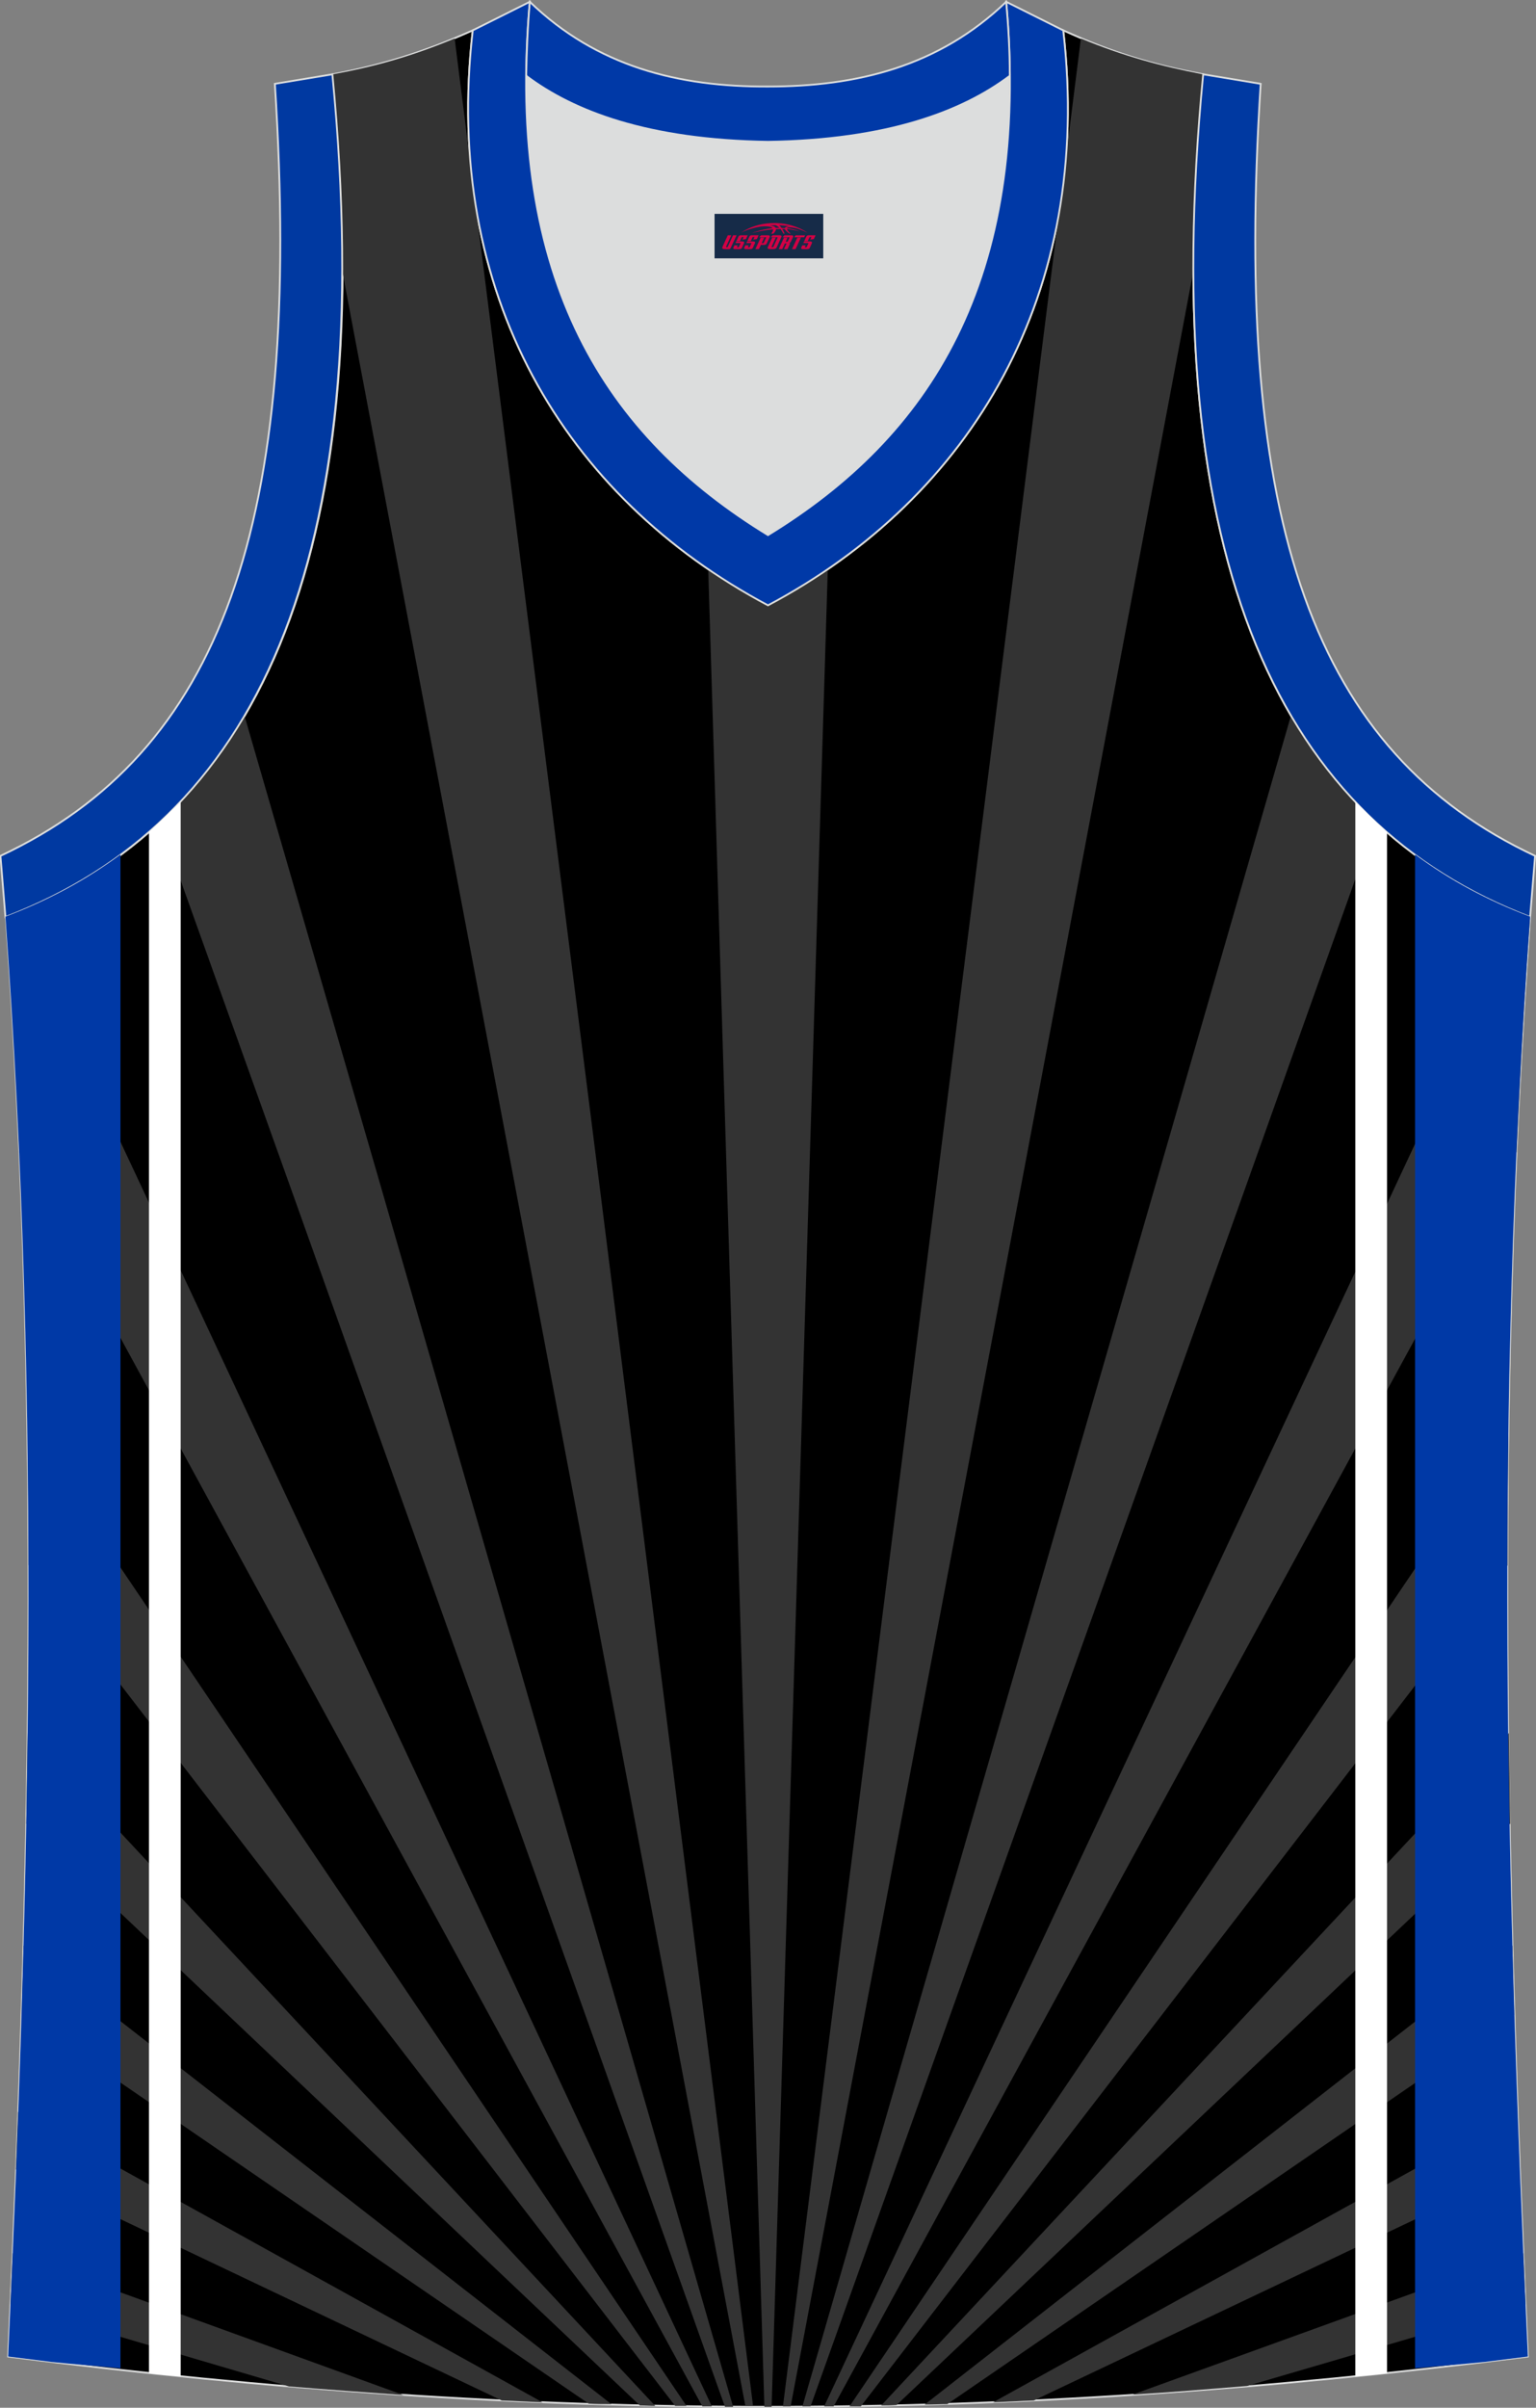
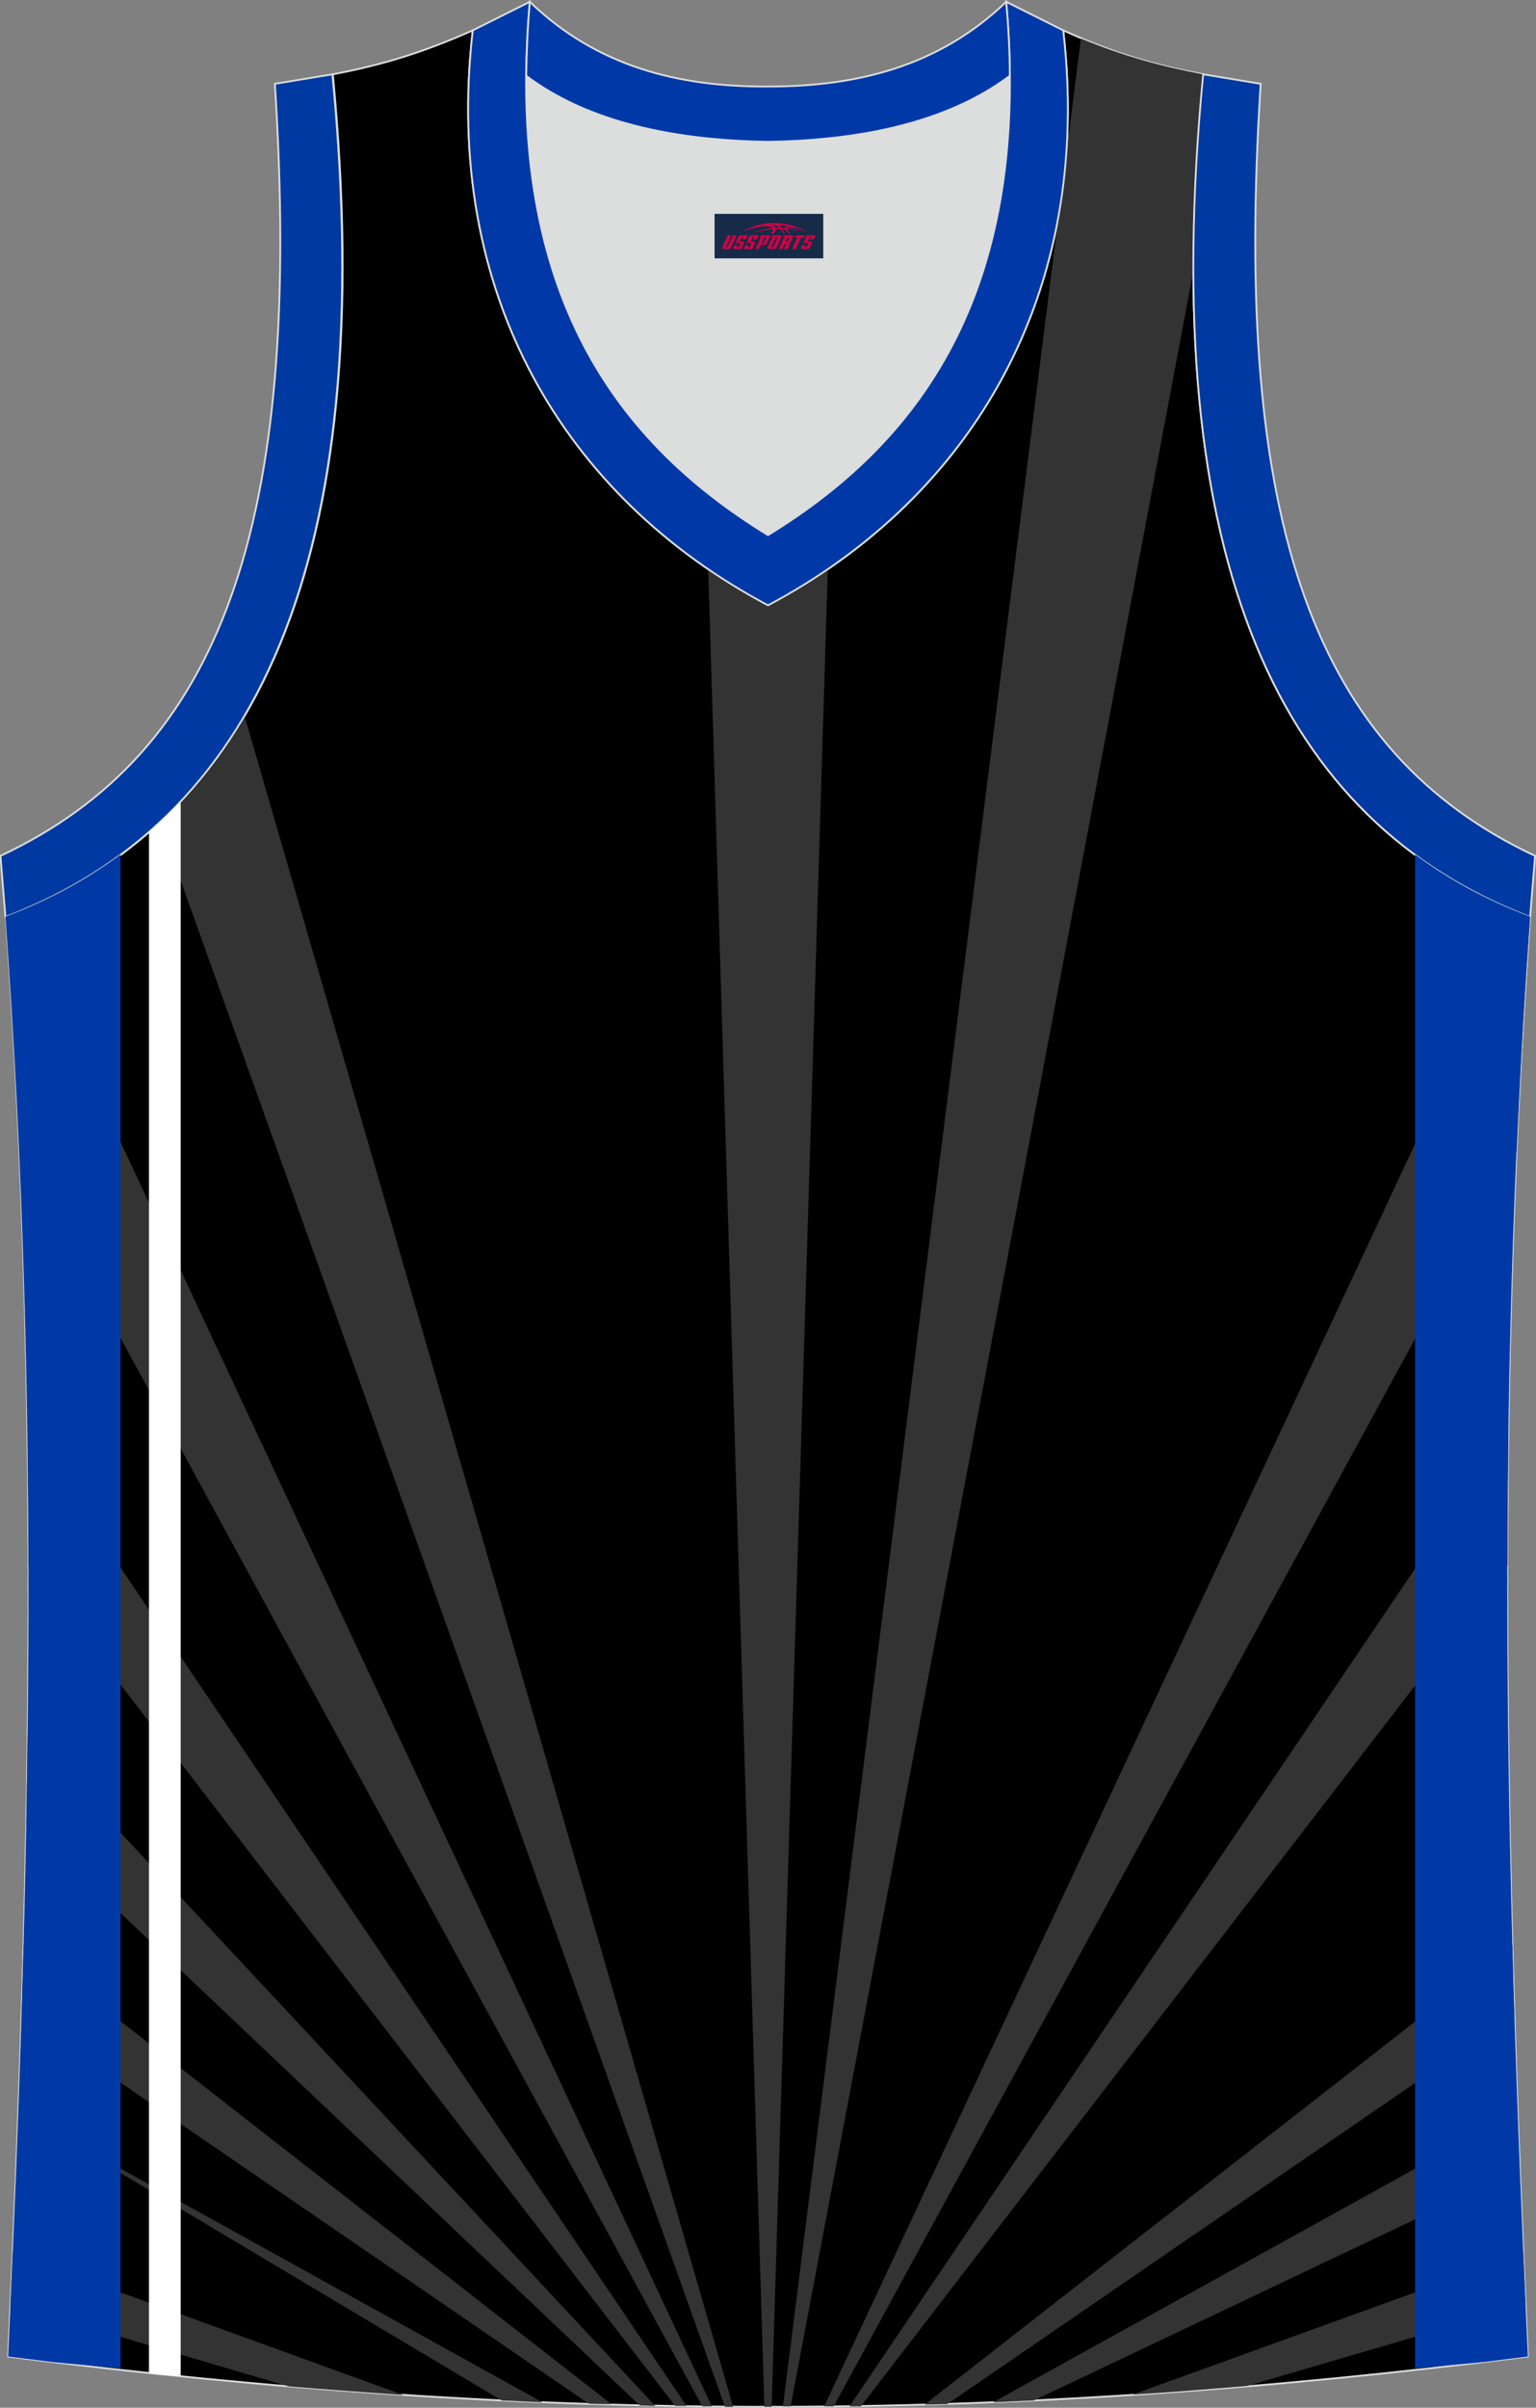
<svg xmlns="http://www.w3.org/2000/svg" version="1.1" id="图层_1" x="0px" y="0px" width="339.2px" height="531.4px" viewBox="0 0 339.2 531.4" enable-background="new 0 0 339.2 531.4" xml:space="preserve">
  <rect x="0" y="0" width="339.2" height="531.4" fill="#808080" stroke="none" />
  <g>
    <path stroke="#DCDDDD" stroke-width="0.4" stroke-miterlimit="22.926" d="M337.4,520.1c-4.8-104-7.4-208.9,0.5-317.7l0,0   c-54.6-20.8-82.7-77.3-72.2-186l0,0c-10.7-2-19.7-4.6-30.9-9.7c6.7,58-20.2,103-65.2,126.9c-45-23.9-71.9-68.9-65.2-126.9   c-11.2,5-20.3,7.7-30.9,9.7l0,0C84,125.1,55.8,181.6,1.3,202.4l0,0C9.1,311.2,6.6,416,1.8,520.1C118.1,534.9,221,534.9,337.4,520.1   z" />
    <g>
      <path fill="#333333" d="M182.8,125.7c-4.2,2.9-8.6,5.6-13.2,8c-4.6-2.4-9-5.1-13.2-8l3.7,121.1l8.7,284.4h1.6l8.7-284.4    L182.8,125.7z" />
-       <path fill="#333333" d="M104.9,44.3c-0.3-2.1-0.6-4.3-0.8-6.5l-3.7-29.3c-9.4,3.9-17.5,6.2-26.9,7.9c1.5,15.3,2.2,29.5,2.1,42.7    v0.1v0.7L111.9,252l52.7,279c0.6,0,1.1,0,1.7,0l-35.5-282L104.9,44.3z" />
      <path fill="#333333" d="M54,158c-5.3,9-11.6,16.8-18.7,23.5L65.2,265l94.9,266.2c0.6,0,1.2,0,1.8,0L83.3,259.1L54,158z" />
      <path fill="#333333" d="M3,201.7c-0.6,0.2-1.2,0.5-1.7,0.7c1.3,17.4,2.3,34.7,3,52L21,285l134.1,246.1h2.1L38,276.3L3,201.7z" />
      <path fill="#333333" d="M149.1,531c0.8,0,1.7,0,2.5,0L6.1,315.6c0.1,9.9,0.2,19.9,0.2,29.8L149.1,531z" />
      <path fill="#333333" d="M141.3,530.9c1.1,0,2.2,0.1,3.4,0.1L6.1,382.5c-0.1,6.7-0.2,13.4-0.3,20L141.3,530.9z" />
      <path fill="#333333" d="M130,530.5c1.7,0.1,3.3,0.1,5,0.1L5.2,429.4c-0.1,5.1-0.3,10.2-0.4,15.3L130,530.5z" />
-       <path fill="#333333" d="M110.8,529.8c3,0.1,6,0.3,9,0.4L4,466.1c-0.2,4.2-0.3,8.5-0.5,12.7L110.8,529.8z" />
+       <path fill="#333333" d="M110.8,529.8c3,0.1,6,0.3,9,0.4L4,466.1L110.8,529.8z" />
      <path fill="#333333" d="M63.8,526.7c8.5,0.7,16.9,1.3,25.3,1.9L2.8,497.3c-0.2,3.8-0.3,7.5-0.5,11.3L63.8,526.7z" />
      <path fill="#333333" d="M263.5,59.3v-0.2c0-13.2,0.7-27.4,2.1-42.7c-9.3-1.8-17.5-4-26.9-7.9L235,37.8c-0.2,2.2-0.5,4.4-0.8,6.5    l-25.8,204.8l-35.5,282c0.6,0,1.1,0,1.7,0l52.7-279L263.5,60V59.3z" />
-       <path fill="#333333" d="M303.8,181.4c-7.1-6.6-13.4-14.4-18.7-23.5L255.9,259l-78.7,272.1c0.6,0,1.2,0,1.8,0L274,265L303.8,181.4z    " />
      <path fill="#333333" d="M337.9,202.4c-0.6-0.2-1.2-0.5-1.7-0.7l-34.9,74.7L182,531.1h2.1L318.2,285l16.7-30.7    C335.7,237.1,336.6,219.8,337.9,202.4z" />
      <path fill="#333333" d="M187.6,531.1c0.8,0,1.7,0,2.5,0l142.8-185.6c0-9.9,0.1-19.8,0.2-29.8L187.6,531.1z" />
-       <path fill="#333333" d="M194.6,530.9c1.1,0,2.2,0,3.4-0.1l135.5-128.3c-0.1-6.7-0.2-13.3-0.3-20L194.6,530.9z" />
      <path fill="#333333" d="M204.2,530.7c1.7,0,3.3-0.1,5-0.1l125.2-85.9c-0.2-5.1-0.3-10.2-0.4-15.3L204.2,530.7z" />
      <path fill="#333333" d="M219.3,530.2c3-0.1,6-0.3,9-0.4l107.2-50.9c-0.2-4.2-0.3-8.5-0.5-12.7L219.3,530.2z" />
      <path fill="#333333" d="M250.1,528.5c8.4-0.5,16.8-1.2,25.3-1.9l61.5-18c-0.2-3.8-0.3-7.5-0.5-11.3L250.1,528.5z" />
    </g>
    <path fill="#DCDDDD" d="M169.6,31.3c26.5-0.4,42.9-6.7,53.3-14.5c0-0.1,0-0.1,0-0.2c0.5,51.7-21.1,81.8-53.4,101.4   c-32.2-19.7-53.8-49.8-53.4-101.4c0,0.1,0,0.1,0,0.2C126.6,24.6,143.1,30.9,169.6,31.3z" />
    <path fill="#0039A1" stroke="#DCDDDD" stroke-width="0.4" stroke-miterlimit="22.926" d="M1.2,202.4c54.6-20.8,82.7-77.3,72.2-186   l-12.7,2.1c6.3,97.7-12,147.6-60.6,170.4L1.2,202.4z" />
    <path fill="#0039A7" stroke="#DCDDDD" stroke-width="0.4" stroke-miterlimit="22.926" d="M117,0.4c-5.5,61.8,17.1,96,52.6,117.7   c35.5-21.7,58.1-55.9,52.6-117.7l12.6,6.3c6.7,58-20.2,103-65.2,126.9c-45-23.9-71.9-68.9-65.2-126.9L117,0.4z" />
    <path fill="#0039A1" stroke="#DCDDDD" stroke-width="0.4" stroke-miterlimit="22.926" d="M337.9,202.4   c-54.6-20.8-82.7-77.3-72.2-186l12.7,2.1c-6.3,97.7,12,147.6,60.6,170.4L337.9,202.4z" />
-     <path fill="#FFFFFF" d="M306.3,183.6v340.2c-2.3,0.3-4.6,0.5-7,0.7V176.9C301.6,179.2,303.9,181.5,306.3,183.6z" />
    <path fill="#0039A6" d="M312.5,522.7V188.6c7.7,5.7,16.1,10.2,25.4,13.7l0,0c-7.9,108.8-5.3,213.7-0.5,317.8   c-3.2,0.4-6.4,0.8-9.6,1.2C322.8,521.8,317.7,522.2,312.5,522.7z" />
    <path fill="#FFFFFF" d="M32.9,183.6v340.2c2.3,0.3,4.6,0.5,7,0.7V176.9C37.6,179.2,35.3,181.5,32.9,183.6z" />
    <path fill="#0039A6" d="M26.6,522.7V188.6c-7.7,5.7-16.1,10.2-25.4,13.7l0,0C9.1,311.1,6.6,416,1.8,520.1c3.2,0.4,6.4,0.8,9.6,1.2   C16.4,521.8,21.5,522.2,26.6,522.7z" />
    <path fill="#0039A7" stroke="#DCDDDD" stroke-width="0.4" stroke-miterlimit="22.926" d="M117,0.4c14.8,14.3,32.9,18.8,52.6,18.7   c19.6,0,37.7-4.4,52.6-18.7c0.5,5.6,0.8,11,0.8,16.2c0,0.1,0,0.1-0.1,0.2c-10.4,7.8-26.9,14.1-53.3,14.5   c-26.5-0.4-42.9-6.7-53.3-14.5c0-0.1,0-0.1-0.1-0.2C116.3,11.5,116.5,6.1,117,0.4z" />
  </g>
  <g id="tag_logo">
    <rect y="47.2" fill="#162B48" width="24" height="9.818" x="157.8" />
    <g>
      <path fill="#D30044" d="M173.76,50.39l0.005-0.011c0.131-0.311,1.085-0.262,2.351,0.071c0.715,0.24,1.44,0.54,2.193,0.9    c-0.218-0.147-0.447-0.289-0.682-0.42l0.011,0.005l-0.011-0.005c-1.478-0.845-3.218-1.418-5.1-1.62    c-1.282-0.115-1.658-0.082-2.411-0.055c-2.449,0.142-4.68,0.905-6.458,2.095c1.26-0.638,2.722-1.075,4.195-1.336    c1.467-0.18,2.476-0.033,2.771,0.344c-1.691,0.175-3.469,0.633-4.555,1.075c1.156-0.338,2.967-0.665,4.647-0.813    c0.016,0.251-0.115,0.567-0.415,0.96h0.475c0.376-0.382,0.584-0.725,0.595-1.004c0.333-0.022,0.66-0.033,0.971-0.033    C172.59,50.83,172.8,51.18,173,51.57h0.262c-0.125-0.344-0.295-0.687-0.518-1.036c0.207,0,0.393,0.005,0.567,0.011    c0.104,0.267,0.496,0.66,1.058,1.025h0.245c-0.442-0.365-0.753-0.753-0.835-1.004c1.047,0.065,1.696,0.224,2.885,0.513    C175.58,50.65,174.84,50.48,173.76,50.39z M171.32,50.3c-0.164-0.295-0.655-0.485-1.402-0.551    c0.464-0.033,0.922-0.055,1.364-0.055c0.311,0.147,0.589,0.344,0.84,0.589C171.86,50.28,171.59,50.29,171.32,50.3z M173.3,50.35c-0.224-0.016-0.458-0.027-0.715-0.044c-0.147-0.202-0.311-0.398-0.502-0.6c0.082,0,0.164,0.005,0.24,0.011    c0.72,0.033,1.429,0.125,2.138,0.273C173.79,49.95,173.41,50.11,173.3,50.35z" />
      <path fill="#D30044" d="M160.72,51.93L159.55,54.48C159.37,54.85,159.64,54.99,160.12,54.99l0.873,0.005    c0.115,0,0.251-0.049,0.327-0.175l1.342-2.891H161.88L160.66,54.56H160.49c-0.147,0-0.185-0.033-0.147-0.125l1.156-2.504H160.72L160.72,51.93z M162.58,53.28h1.271c0.36,0,0.584,0.125,0.442,0.425L163.82,54.74C163.72,54.96,163.45,54.99,163.22,54.99H162.3c-0.267,0-0.442-0.136-0.349-0.333l0.235-0.513h0.742L162.75,54.52C162.73,54.57,162.77,54.58,162.83,54.58h0.18    c0.082,0,0.125-0.016,0.147-0.071l0.376-0.813c0.011-0.022,0.011-0.044-0.055-0.044H162.41L162.58,53.28L162.58,53.28z M163.4,53.21h-0.78l0.475-1.025c0.098-0.218,0.338-0.256,0.578-0.256H165.12L164.73,52.77L163.95,52.89l0.262-0.562H163.92c-0.082,0-0.12,0.016-0.147,0.071L163.4,53.21L163.4,53.21z M164.99,53.28L164.82,53.65h1.069c0.06,0,0.06,0.016,0.049,0.044    L165.56,54.51C165.54,54.56,165.5,54.58,165.42,54.58H165.24c-0.055,0-0.104-0.011-0.082-0.06l0.175-0.376H164.59L164.36,54.66C164.26,54.85,164.44,54.99,164.71,54.99h0.916c0.24,0,0.502-0.033,0.605-0.251l0.475-1.031c0.142-0.3-0.082-0.425-0.442-0.425H164.99L164.99,53.28z M165.8,53.21l0.371-0.818c0.022-0.055,0.06-0.071,0.147-0.071h0.295L166.35,52.88l0.791-0.115l0.387-0.845H166.08c-0.24,0-0.48,0.038-0.578,0.256L165.03,53.21L165.8,53.21L165.8,53.21z M168.2,53.67h0.278c0.087,0,0.153-0.022,0.202-0.115    l0.496-1.075c0.033-0.076-0.011-0.12-0.125-0.12H167.65l0.431-0.431h1.522c0.355,0,0.485,0.153,0.393,0.355l-0.676,1.445    c-0.06,0.125-0.175,0.333-0.644,0.327l-0.649-0.005L167.59,54.99H166.81l1.178-2.558h0.785L168.2,53.67L168.2,53.67z     M170.79,54.48c-0.022,0.049-0.06,0.076-0.142,0.076h-0.191c-0.082,0-0.109-0.027-0.082-0.076l0.944-2.051h-0.785l-0.987,2.138    c-0.125,0.273,0.115,0.415,0.453,0.415h0.72c0.327,0,0.649-0.071,0.769-0.322l1.085-2.384c0.093-0.202-0.06-0.355-0.415-0.355    h-1.533l-0.431,0.431h1.38c0.115,0,0.164,0.033,0.131,0.104L170.79,54.48L170.79,54.48z M173.51,53.35h0.278    c0.087,0,0.158-0.022,0.202-0.115l0.344-0.753c0.033-0.076-0.011-0.12-0.125-0.12h-1.402l0.425-0.431h1.527    c0.355,0,0.485,0.153,0.393,0.355l-0.529,1.124c-0.044,0.093-0.147,0.18-0.393,0.18c0.224,0.011,0.256,0.158,0.175,0.327    l-0.496,1.075h-0.785l0.54-1.167c0.022-0.055-0.005-0.087-0.104-0.087h-0.235L172.74,54.99h-0.785l1.178-2.558h0.785L173.51,53.35L173.51,53.35z M176.08,52.44L174.9,54.99h0.785l1.184-2.558H176.08L176.08,52.44z M177.59,52.37l0.202-0.431h-2.1l-0.295,0.431    H177.59L177.59,52.37z M177.57,53.28h1.271c0.36,0,0.584,0.125,0.442,0.425l-0.475,1.031c-0.104,0.218-0.371,0.251-0.605,0.251    h-0.916c-0.267,0-0.442-0.136-0.349-0.333l0.235-0.513h0.742L177.74,54.52c-0.022,0.049,0.022,0.06,0.082,0.06h0.18    c0.082,0,0.125-0.016,0.147-0.071l0.376-0.813c0.011-0.022,0.011-0.044-0.049-0.044h-1.069L177.57,53.28L177.57,53.28z     M178.38,53.21H177.6l0.475-1.025c0.098-0.218,0.338-0.256,0.578-0.256h1.451l-0.387,0.845l-0.791,0.115l0.262-0.562h-0.295    c-0.082,0-0.12,0.016-0.147,0.071L178.38,53.21z" />
    </g>
  </g>
</svg>